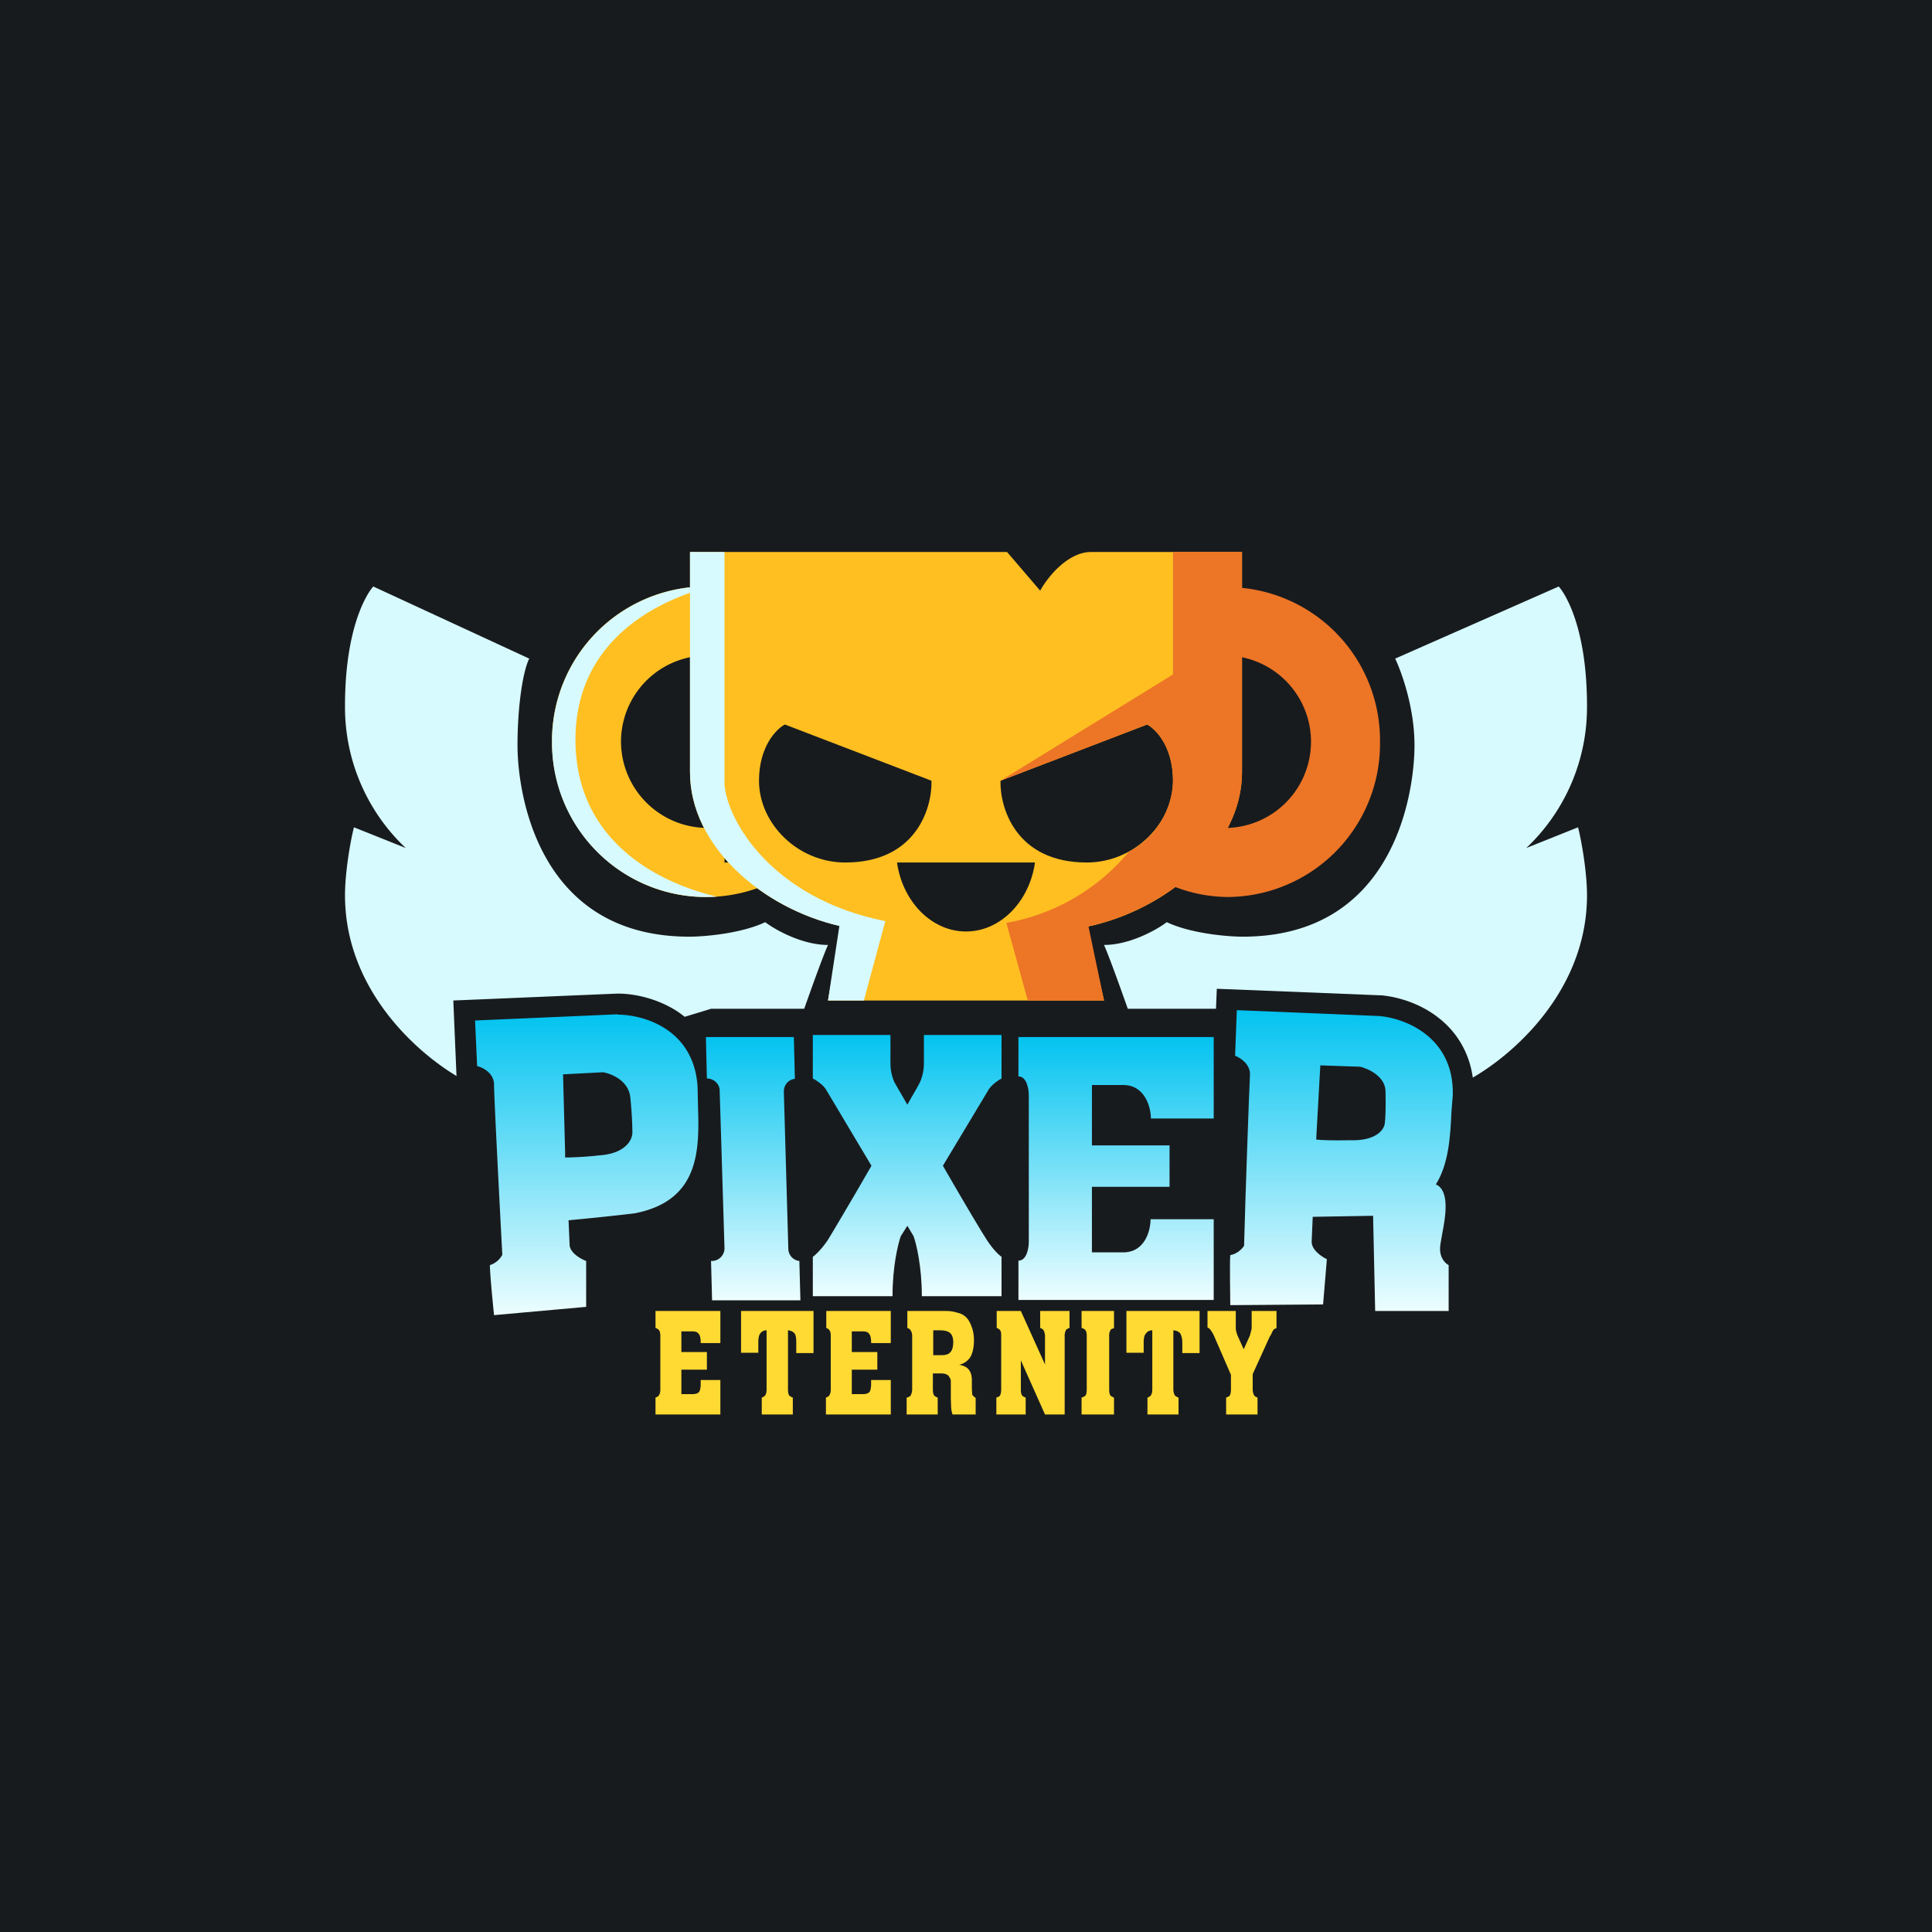
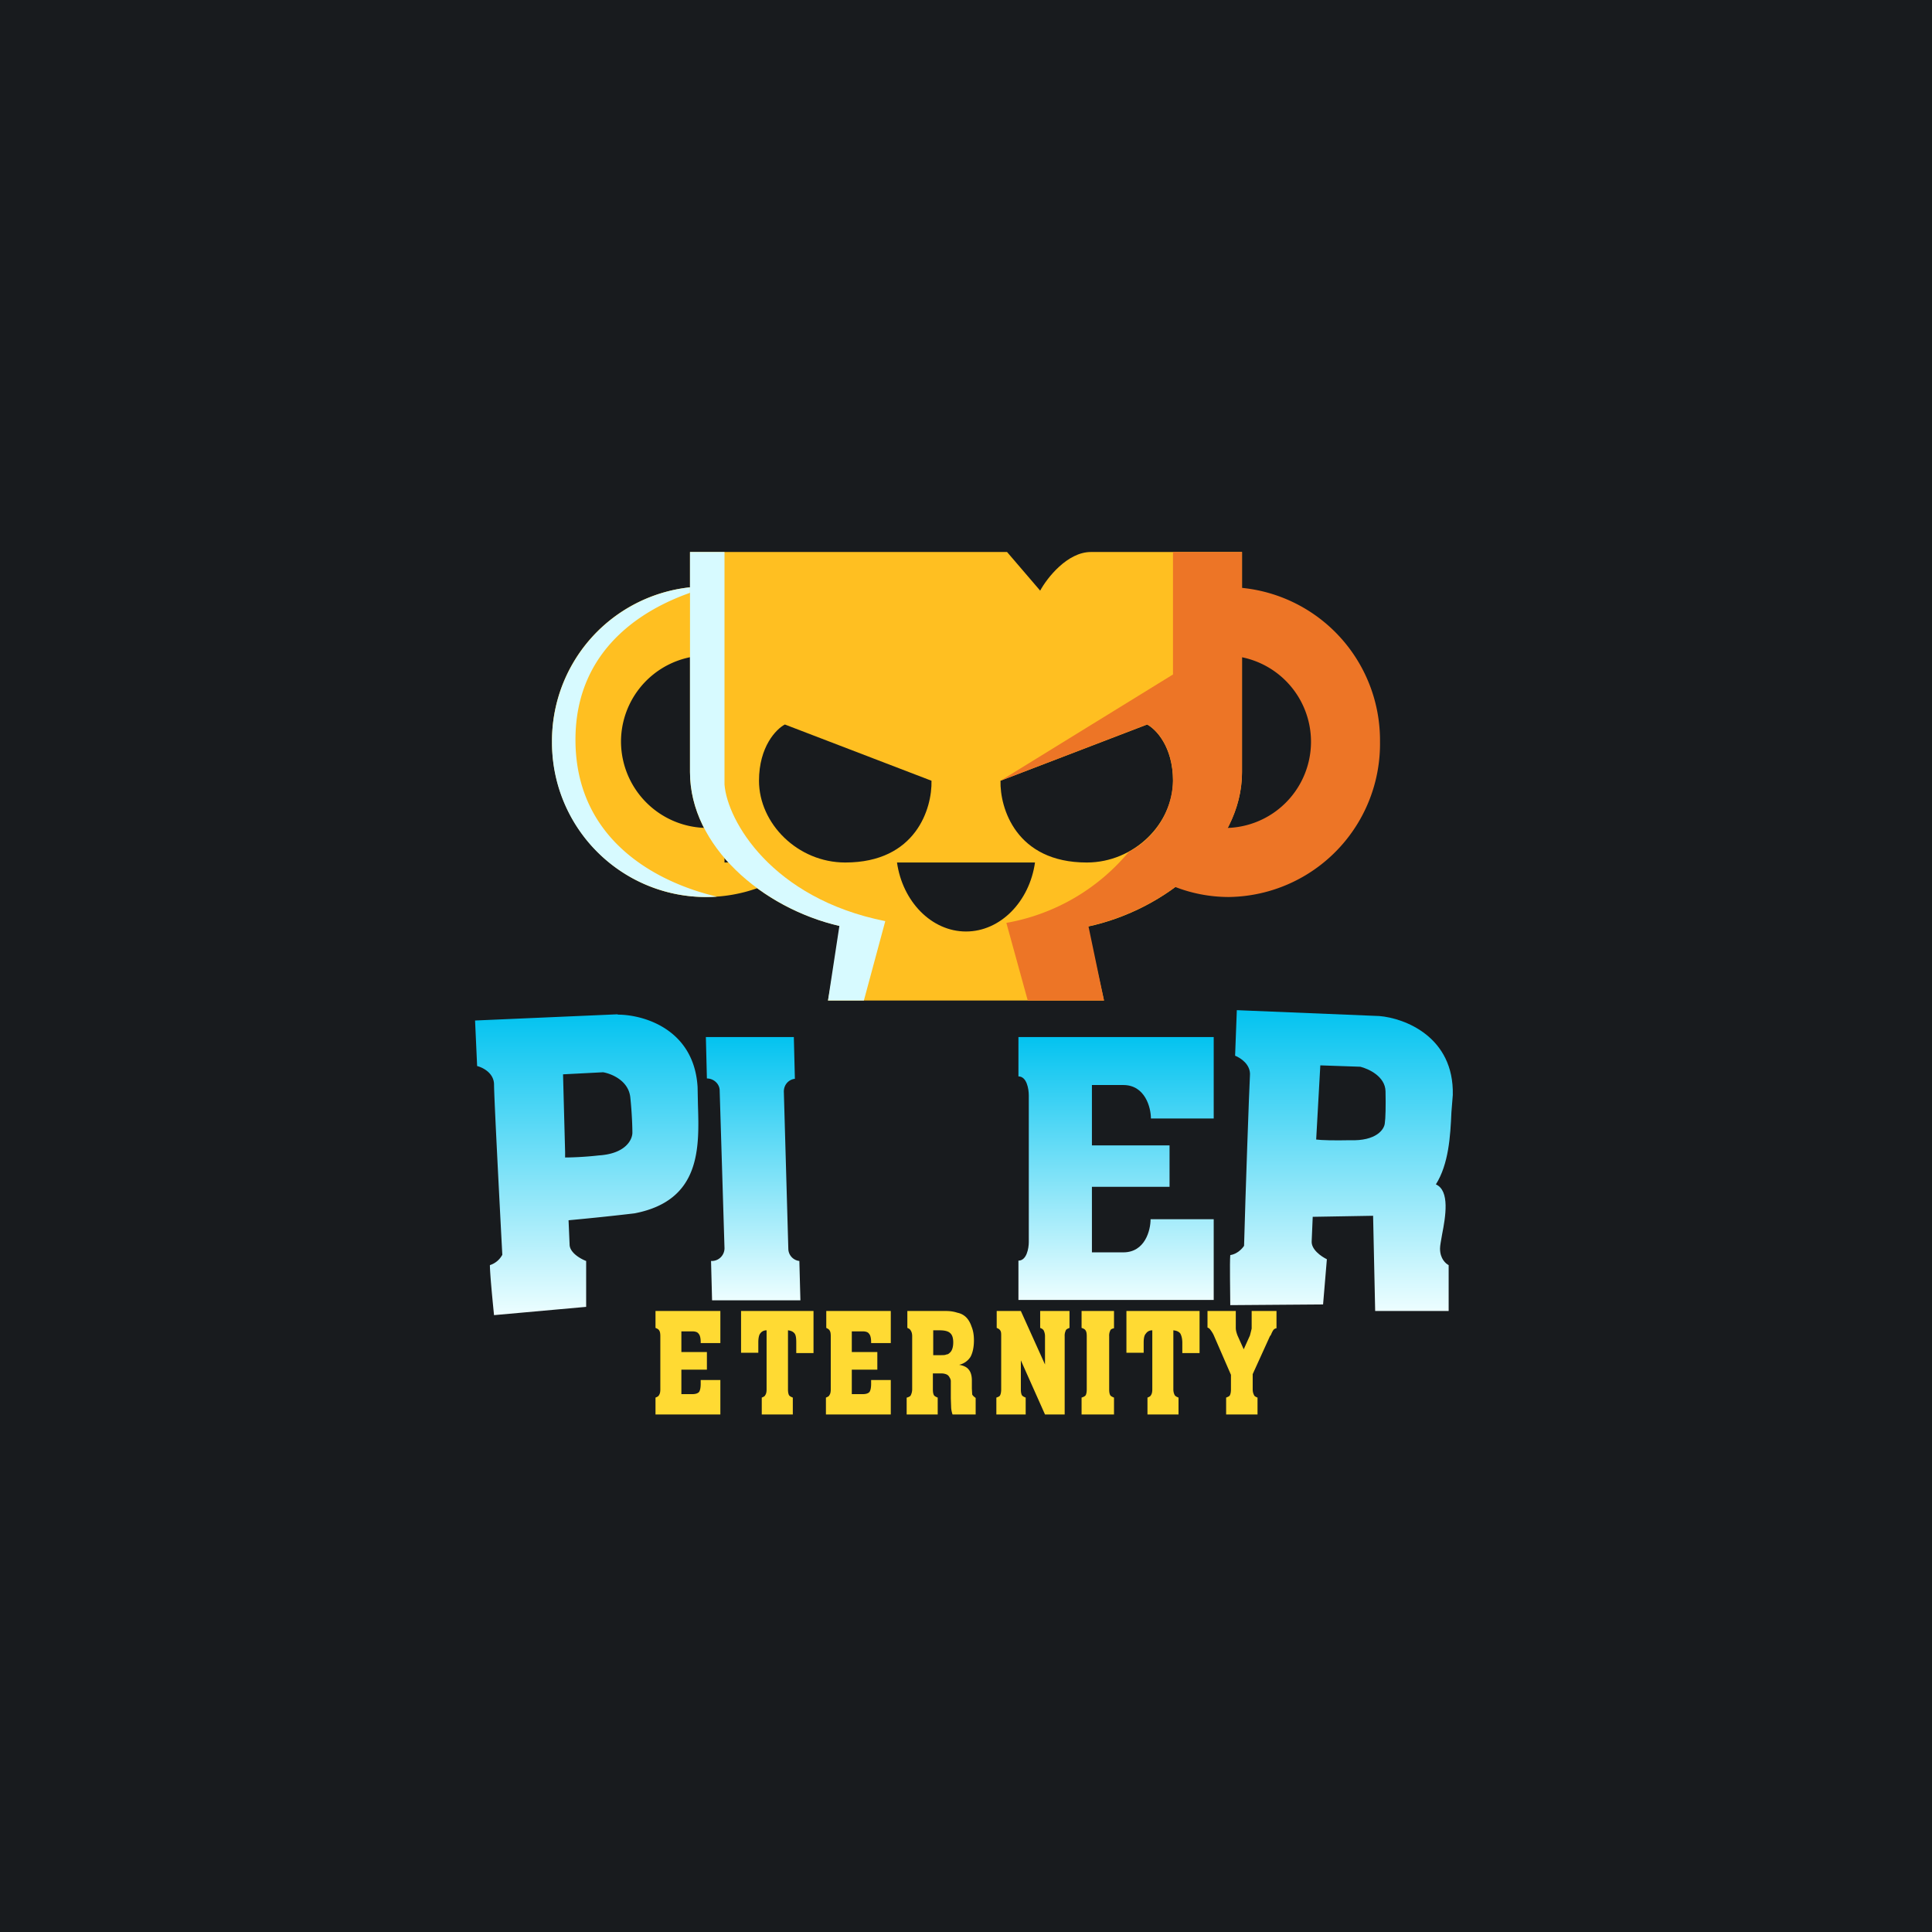
<svg xmlns="http://www.w3.org/2000/svg" width="56" height="56" viewBox="0 0 56 56">
  <path fill="#181B1E" d="M0 0h56v56H0z" />
-   <path d="M15.34 19.09 10.82 17c-.2.22-.82 1.22-.82 3.46a5.61 5.61 0 0 0 1.76 4.12l-1.5-.6c-.1.38-.26 1.3-.26 1.97 0 2.92 2.39 4.84 3.58 5.43l7.03-2.14h2.7c.17-.48.54-1.52.69-1.85-.75 0-1.53-.44-1.82-.66-.7.33-1.76.42-2.2.42-4.4 0-4.98-4.18-4.98-5.55 0-1.1.15-2.13.34-2.51Z" fill="#D7FAFF" />
-   <path d="m13.14 29 4.75-.2h.02c.46 0 1.13.13 1.73.52.62.42 1.12 1.11 1.18 2.15v.03c0 .15 0 .31.02.49v.05c.02.6.04 1.4-.22 2.1a2.4 2.4 0 0 1-.74 1.02c-.36.3-.81.5-1.37.6h-.05l-1.32.2a.5.5 0 0 0 .07.03l.4.15v2.28l-3.83.35-.07-.6c-.04-.35-.12-1.22-.12-1.5v-.47l.35-.08c-.08-1.5-.22-4.11-.23-4.62l-.02-.01-.45-.11-.1-2.37Z" fill="#181B1E" />
-   <path d="M40.44 19.09 45.18 17c.2.22.82 1.22.82 3.46a5.61 5.61 0 0 1-1.76 4.12l1.5-.6c.1.38.26 1.3.26 1.97 0 2.92-2.39 4.84-3.58 5.43l-7.03-2.14h-2.7c-.17-.48-.54-1.52-.69-1.85.75 0 1.53-.44 1.82-.66.7.33 1.76.42 2.2.42 4.4 0 4.98-4.18 4.98-5.55 0-1.1-.38-2.13-.56-2.51Z" fill="#D7FAFF" />
  <path d="M23.01 30.06h-2.55l.03 1.2c.2 0 .37.16.37.35l.14 4.57c0 .2-.16.37-.37.37h-.02l.03 1.14h2.56l-.03-1.14a.36.36 0 0 1-.32-.35l-.13-4.56c0-.2.14-.35.32-.37l-.03-1.2Z" fill="url(#a54dhvpgj)" />
-   <path d="M40.02 28.85h.02c.45.04 1.12.22 1.68.67.58.46 1.02 1.2 1 2.23v.04c-.08.82-.05 1.66-.37 2.44.13.24.16.52.16.69 0 .34-.07.72-.11.97l-.05.3.24.11v2.3h-3.33l-.06-2.74h-.57c0 .12.4.24.47.27l-.2 2.28-3.84.02v-.59c-.02-.36-.03-1.23 0-1.5l.04-.48.35-.05a343 343 0 0 1 .17-4.62c-.12-.08-.3-.12-.45-.16l.1-2.37 4.75.19Z" fill="#181B1E" />
-   <path d="M23.56 30v1.26c.08.04.27.16.37.3l1.33 2.23c-.61 1.06-1.17 2-1.27 2.16-.2.29-.37.44-.43.48v1.14h2.31c0-.86.16-1.52.24-1.74l.19-.3.18.3c.08.22.24.88.24 1.74h2.31v-1.14c-.06-.04-.23-.19-.42-.48-.11-.16-.67-1.1-1.28-2.16l1.34-2.23c.1-.14.28-.26.36-.3V30h-2.25v.84c0 .24-.08.46-.12.54-.1.2-.23.4-.36.64l-.37-.64c-.04-.08-.12-.3-.12-.54V30h-2.25Z" fill="url(#b54dhvpgj)" />
+   <path d="M40.02 28.85h.02c.45.04 1.12.22 1.68.67.58.46 1.02 1.2 1 2.23c-.08.82-.05 1.66-.37 2.44.13.24.16.52.16.69 0 .34-.07.72-.11.97l-.05.3.24.11v2.3h-3.33l-.06-2.74h-.57c0 .12.4.24.47.27l-.2 2.28-3.84.02v-.59c-.02-.36-.03-1.23 0-1.5l.04-.48.35-.05a343 343 0 0 1 .17-4.62c-.12-.08-.3-.12-.45-.16l.1-2.37 4.75.19Z" fill="#181B1E" />
  <path fill-rule="evenodd" d="m17.9 29.4-4.13.18.06 1.32c.16.04.49.2.49.54s.16 3.43.24 4.93a.62.62 0 0 1-.36.3c0 .24.08 1.06.12 1.45l2.67-.24v-1.33c-.16-.06-.48-.24-.48-.48l-.03-.7c.43-.04 1.06-.1 1.91-.2 1.93-.37 1.88-1.9 1.84-3.16l-.01-.5c-.1-1.69-1.58-2.1-2.31-2.1Zm-1.51 4.15c.14 0 .53-.01.97-.06.78-.05.97-.46.97-.66 0-.14-.01-.54-.06-1.02-.05-.49-.55-.69-.79-.73l-1.16.06.06 2.25v.16Z" fill="url(#c54dhvpgj)" />
  <path fill-rule="evenodd" d="m35.85 29.28 4.13.17c.73.06 2.17.6 2.13 2.29l-.04.5c-.03.7-.08 1.5-.45 2.09.41.18.28.94.18 1.45-.03.18-.06.32-.06.41 0 .3.17.44.25.48V38h-2.13l-.06-2.76-1.75.03-.03.7c-.02.25.28.45.44.53l-.11 1.31-2.69.02c0-.38-.02-1.2 0-1.45.2-.03.35-.19.4-.27.04-1.5.15-4.6.17-4.93.03-.33-.28-.52-.43-.58l.05-1.32Zm2.3 3.75.12-2.15 1.16.04c.24.06.72.28.73.71.01.43 0 .8-.02.92-.01.18-.24.53-1.02.5-.44.01-.83 0-.97-.02Z" fill="url(#d54dhvpgj)" />
  <path d="M21 17.03a4.47 4.47 0 0 0-5 4.47c0 2.49 2 4.5 4.46 4.5 1.06 0 2.04-.37 2.8-1H21v-1.05a2.51 2.51 0 0 1-3-2.45 2.5 2.5 0 0 1 3-2.45v-2.02Z" fill="#FFBF21" />
  <path d="M20.6 17c-1.8.47-3.92 1.72-3.92 4.44 0 2.86 2.28 4.12 4.1 4.55A4.47 4.47 0 0 1 16 21.5a4.48 4.48 0 0 1 4.6-4.5Z" fill="#D7FAFF" />
  <path fill-rule="evenodd" d="m29.19 16 .96 1.12c.2-.37.79-1.12 1.47-1.12H36v6.38c0 2.17-2.2 4-4.48 4.48L32 29h-8l.39-2.15c-2.27-.5-4.39-2.3-4.39-4.47V16h9.19Zm-6.44 5L27 22.63c.02.8-.45 2.37-2.5 2.37-1.38 0-2.5-1.13-2.5-2.37 0-.99.5-1.5.75-1.63ZM29 22.63 33.25 21c.25.13.75.64.75 1.63 0 1.24-1.12 2.37-2.5 2.37-2.05 0-2.52-1.58-2.5-2.37ZM28 27c-1 0-1.84-.87-2-2h4c-.16 1.13-1 2-2 2Z" fill="#FFBF21" />
  <path d="M34 16v3.55l-5 3.08L33.25 21c.25.13.75.64.75 1.63a2.4 2.4 0 0 1-1.28 2.06 5.96 5.96 0 0 1-3.55 2.06l.62 2.25H32l-.45-2.15c2.28-.5 4.45-2.3 4.45-4.47V16h-2Z" fill="#ED7526" />
  <path d="M21 16v6.74c.08 1.04 1.36 3.3 4.66 3.96l-.62 2.3H24l.33-2.16c-2.24-.52-4.33-2.32-4.33-4.46V16h1Z" fill="#D7FAFF" />
  <path d="M35.18 30.06h-5.66v1.14c.24 0 .3.36.3.55V36c0 .18-.06.54-.3.54v1.14h5.66v-2.34h-1.83c0 .32-.16.96-.79.96h-.91V34.4h2.25v-1.2h-2.25v-1.75h.91c.63 0 .8.65.8.97h1.82v-2.35Z" fill="url(#e54dhvpgj)" />
  <path d="M19 40.51c.05-.02.09-.04.1-.07.03-.04.04-.1.04-.17v-1.54c0-.08-.01-.13-.03-.16-.02-.04-.06-.06-.11-.08V38h1.88v.93h-.57v-.03c0-.11-.02-.2-.06-.24-.03-.05-.1-.07-.19-.07h-.31v.6h.74v.51h-.74v.71h.31c.1 0 .16-.02.2-.06.03-.04.05-.12.05-.24V40h.57v1H19v-.49ZM22.08 40.51c.05-.02.09-.04.1-.07.03-.04.04-.1.04-.17v-1.71c-.09 0-.15.04-.19.1-.03.04-.05.13-.05.25v.3h-.5V38h2.1v1.22h-.5v-.3c0-.13-.01-.22-.05-.27-.04-.05-.1-.08-.19-.09v1.71c0 .08.01.13.03.17.02.03.06.05.11.07V41h-.9v-.49ZM23.94 40.51c.05-.02.09-.04.1-.07.03-.04.04-.1.04-.17v-1.54c0-.08-.01-.13-.03-.16-.02-.04-.06-.06-.1-.08V38h1.87v.93h-.57v-.03c0-.11-.02-.2-.06-.24-.03-.05-.1-.07-.19-.07h-.31v.6h.74v.51h-.74v.71H25c.1 0 .16-.02.2-.06.03-.04.05-.12.05-.24V40h.57v1h-1.88v-.49ZM27.05 39.28H27.26c.08 0 .14 0 .17-.02.04 0 .07-.02.1-.05.06-.05.1-.15.1-.3 0-.13-.03-.22-.09-.27-.05-.05-.15-.08-.3-.08h-.19v.72Zm-.76 1.23c.06-.02.1-.04.11-.07.02-.04.04-.1.04-.17v-1.54c0-.08-.02-.13-.04-.16-.02-.04-.05-.06-.1-.08V38H27.43c.12 0 .23.02.32.05.1.02.17.06.23.11.08.07.14.17.18.29.05.12.07.25.07.4 0 .21-.04.37-.1.48a.53.53 0 0 1-.33.23c.13.02.23.07.28.14.06.07.09.18.09.31v.24l.01.17c.02.04.06.07.1.1V41h-.67a.8.8 0 0 1-.04-.19l-.01-.28v-.51a.24.24 0 0 0-.04-.1.17.17 0 0 0-.08-.08.38.38 0 0 0-.17-.03h-.23v.46c0 .08.01.13.03.17.02.03.06.05.11.07V41h-.9v-.49ZM28.88 40.51c.06-.02.1-.04.11-.07.02-.04.03-.1.03-.17v-1.54c0-.08 0-.13-.03-.17-.02-.03-.05-.05-.1-.07V38h.7l.7 1.55V38.73a.38.38 0 0 0-.04-.17c-.02-.03-.05-.05-.1-.07V38H31v.49c-.05.02-.1.04-.11.08a.34.34 0 0 0-.03.16V41h-.57l-.7-1.57V40.27c0 .08.01.13.03.17.02.03.06.05.11.07V41h-.85v-.49ZM31.35 40.51c.06-.02.1-.04.12-.07.02-.04.03-.1.03-.17v-1.54c0-.08-.01-.13-.03-.16-.02-.04-.06-.06-.12-.08V38h.94v.5c-.05.01-.1.03-.11.07a.33.33 0 0 0-.03.16v1.54c0 .08.01.13.03.17.02.03.06.05.11.07V41h-.94v-.49ZM33.26 40.51c.05-.02.09-.04.1-.07.03-.04.04-.1.04-.17v-1.71c-.09 0-.15.04-.19.1-.04.04-.06.13-.06.25v.3h-.5V38h2.12v1.22h-.5v-.3c0-.13-.03-.22-.06-.27-.04-.05-.1-.08-.2-.09v1.71c0 .08.02.13.04.17.02.03.06.05.11.07V41h-.9v-.49ZM35.54 40.51c.05-.02.1-.04.11-.07.02-.04.03-.1.03-.17v-.42l-.5-1.15a.8.8 0 0 0-.1-.16.15.15 0 0 0-.08-.06V38h.82v.49c0 .07.02.14.05.22l.18.4.18-.4a9.06 9.06 0 0 0 .05-.2V38H37v.5a.14.14 0 0 0-.09.05.68.68 0 0 0-.07.14l-.03.04-.5 1.1v.44c0 .08.02.13.04.17.01.03.05.05.1.07V41h-.91v-.49Z" fill="#FFDA33" />
  <path d="M32.66 24.82A4.3 4.3 0 0 0 35.62 26 4.44 4.44 0 0 0 40 21.5a4.44 4.44 0 0 0-5.43-4.37v2.05A2.5 2.5 0 0 1 38 21.5a2.5 2.5 0 0 1-3.43 2.32v1h-1.91Z" fill="#ED7526" />
  <defs>
    <linearGradient id="a54dhvpgj" x1="21.83" y1="30.06" x2="21.83" y2="37.69" gradientUnits="userSpaceOnUse">
      <stop stop-color="#03C3F0" />
      <stop offset="1" stop-color="#EDFEFF" />
    </linearGradient>
    <linearGradient id="b54dhvpgj" x1="26.3" y1="30" x2="26.3" y2="37.57" gradientUnits="userSpaceOnUse">
      <stop stop-color="#03C3F0" />
      <stop offset="1" stop-color="#EDFEFF" />
    </linearGradient>
    <linearGradient id="c54dhvpgj" x1="17" y1="29.4" x2="17" y2="38.12" gradientUnits="userSpaceOnUse">
      <stop stop-color="#03C3F0" />
      <stop offset="1" stop-color="#EDFEFF" />
    </linearGradient>
    <linearGradient id="d54dhvpgj" x1="38.88" y1="29.28" x2="38.88" y2="38" gradientUnits="userSpaceOnUse">
      <stop stop-color="#03C3F0" />
      <stop offset="1" stop-color="#EDFEFF" />
    </linearGradient>
    <linearGradient id="e54dhvpgj" x1="32.35" y1="30.06" x2="32.35" y2="37.69" gradientUnits="userSpaceOnUse">
      <stop stop-color="#03C3F0" />
      <stop offset="1" stop-color="#EDFEFF" />
    </linearGradient>
  </defs>
</svg>